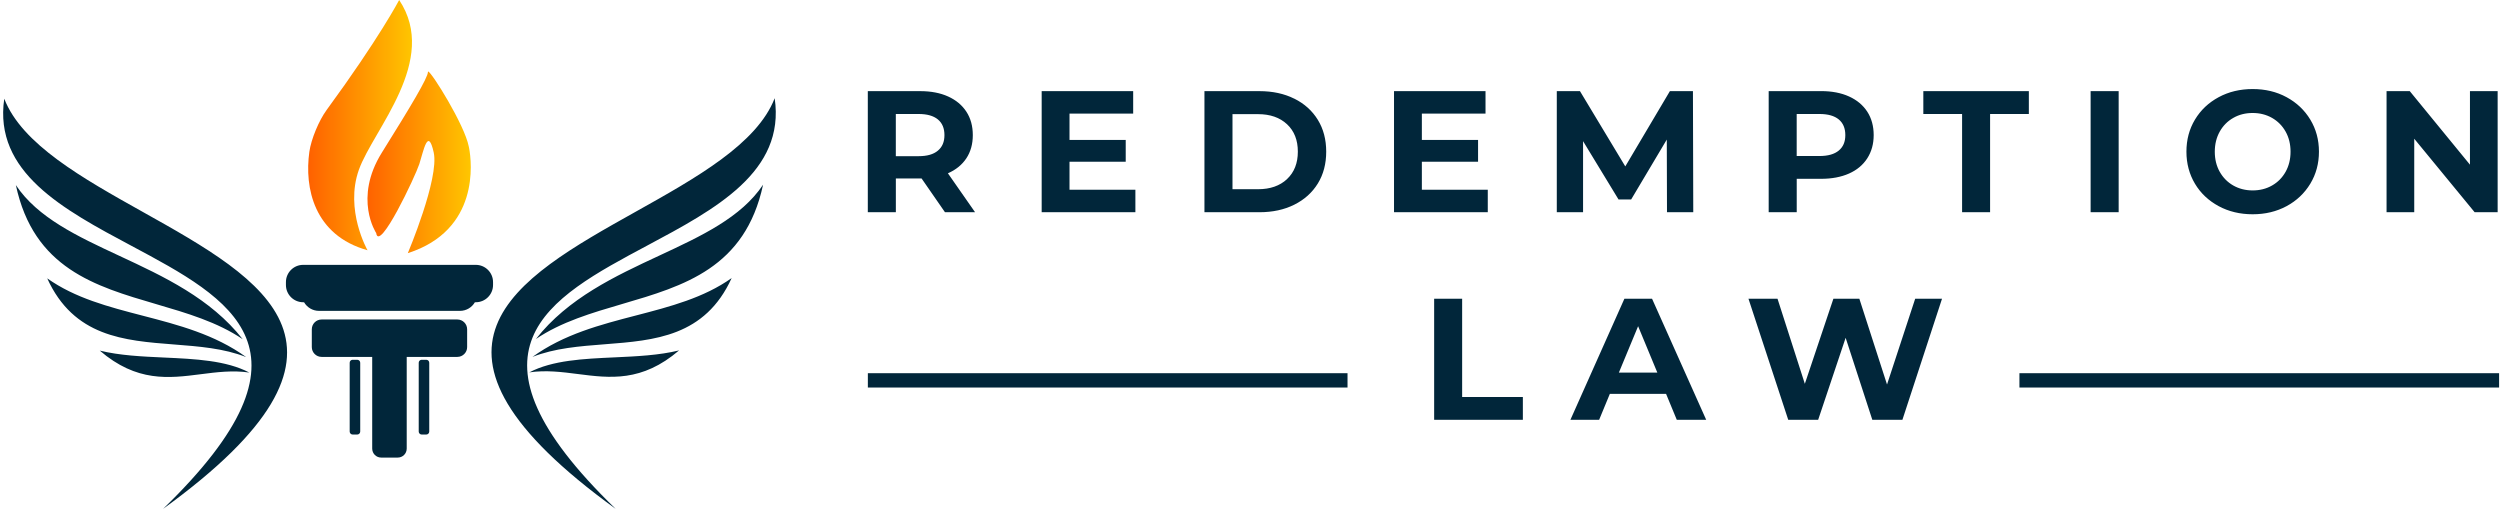
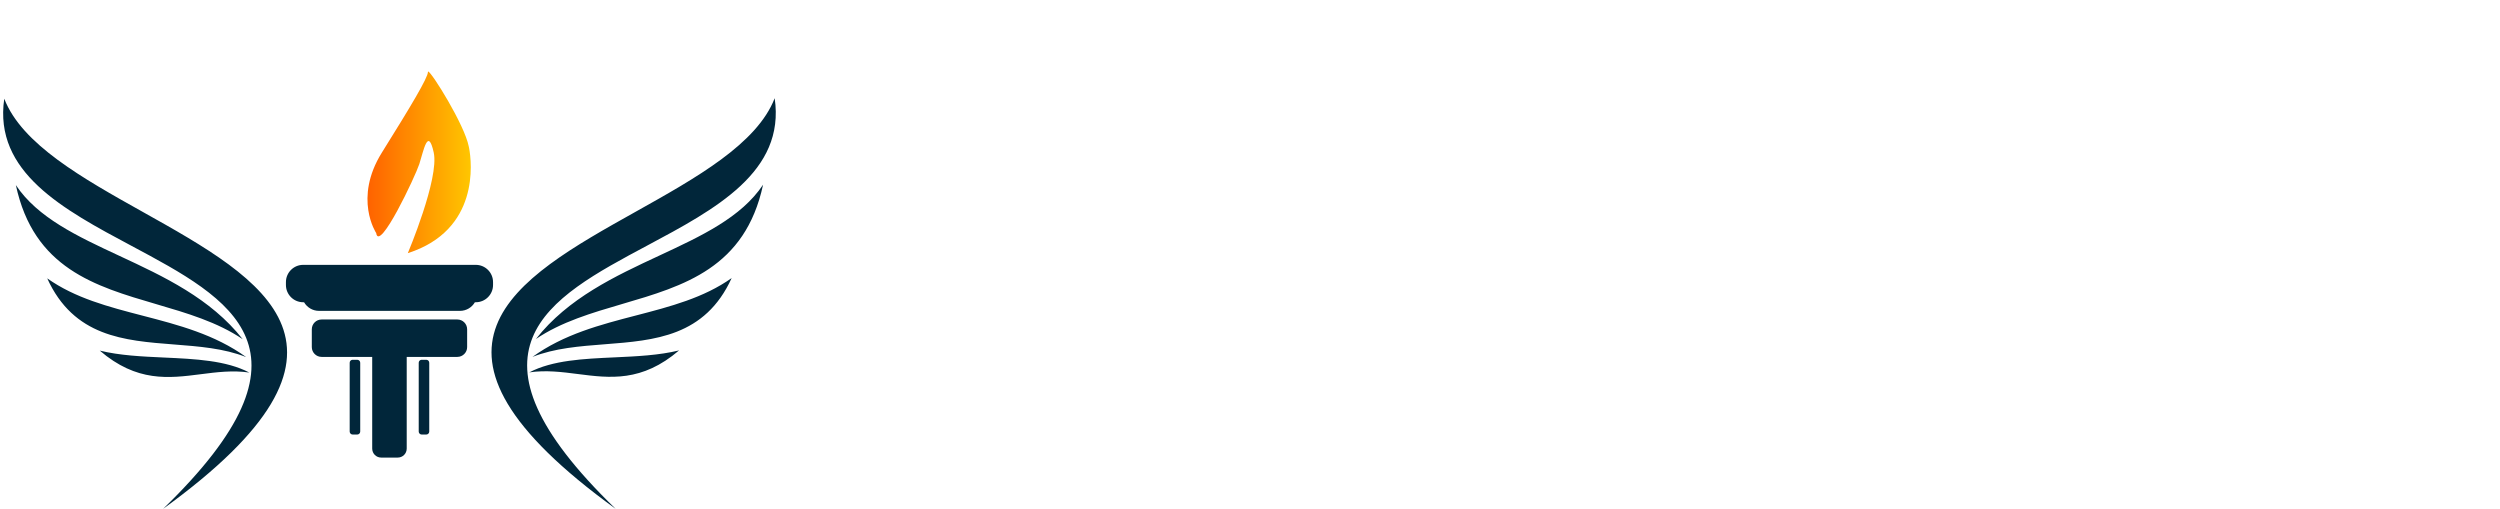
<svg xmlns="http://www.w3.org/2000/svg" width="226" height="46" viewBox="0 0 226 46" fill="none">
  <g id="Logo">
    <g id="Favicon">
-       <path id="Vector" d="M29.515 9.961C28.835 10.89 28.127 12.578 27.966 13.717C27.508 16.974 28.374 21.265 33.225 22.624C33.225 22.624 31.144 18.983 32.445 15.342C33.745 11.701 39.726 5.46 36.085 0C36.085 0 34.298 3.433 29.514 9.96" fill="url(#paint0_linear_6005_10547)" />
      <path id="Vector_2" d="M38.687 6.502C38.687 7.022 37.127 9.622 34.527 13.784C31.927 17.944 34.007 21.065 34.007 21.065C34.267 22.885 37.551 15.931 37.908 14.824C38.286 13.654 38.689 11.443 39.208 13.784C39.727 16.124 36.867 22.885 36.867 22.885C43.368 20.804 42.65 14.672 42.409 13.393C42.4 13.345 42.387 13.297 42.377 13.245C41.997 11.278 38.985 6.467 38.708 6.467C38.694 6.467 38.687 6.479 38.687 6.502Z" fill="url(#paint1_linear_6005_10547)" />
      <path id="Union" fill-rule="evenodd" clip-rule="evenodd" d="M55.654 46C40.824 31.636 49.5 27.006 58.506 22.2C64.679 18.906 71.007 15.529 70.031 8.878C68.434 13.003 62.948 16.073 57.463 19.142C46.493 25.28 35.523 31.419 55.654 46ZM12.937 19.174L12.937 19.174C7.458 16.109 1.98 13.043 0.385 8.924C-0.59 15.566 5.731 18.939 11.896 22.229C20.892 27.029 29.557 31.653 14.744 46C34.851 31.437 23.894 25.306 12.937 19.174ZM27.487 27.323H27.408C26.546 27.323 25.848 26.625 25.848 25.763V25.503C25.848 24.641 26.546 23.943 27.408 23.943H43.011C43.873 23.943 44.571 24.641 44.571 25.503V25.763C44.571 26.625 43.873 27.323 43.011 27.323H42.93C42.66 27.789 42.157 28.103 41.58 28.103H28.838C28.261 28.103 27.758 27.789 27.487 27.323ZM41.343 32.264H36.769H36.767V40.553C36.767 41.002 36.404 41.365 35.956 41.365H34.459C34.01 41.365 33.647 41.002 33.647 40.553V32.264H29.072C28.584 32.264 28.187 31.866 28.187 31.378V29.768C28.187 29.278 28.584 28.882 29.072 28.882H41.343C41.832 28.882 42.229 29.278 42.229 29.768V31.378C42.229 31.866 41.832 32.264 41.343 32.264ZM38.534 32.523H38.122V32.522C37.973 32.522 37.852 32.643 37.852 32.792V39.012C37.852 39.161 37.973 39.282 38.122 39.282H38.534C38.683 39.282 38.804 39.161 38.804 39.012V32.793C38.804 32.644 38.683 32.523 38.534 32.523ZM31.882 32.523H32.294C32.443 32.523 32.564 32.644 32.564 32.793V39.012C32.564 39.161 32.443 39.282 32.294 39.282H31.881C31.732 39.282 31.611 39.161 31.611 39.012V32.792C31.611 32.643 31.732 32.522 31.881 32.522L31.882 32.523ZM10.799 23.131C14.793 24.991 19.038 26.967 21.94 30.664C19.661 29.116 16.892 28.305 14.122 27.494C8.583 25.872 3.044 24.25 1.433 16.731C3.404 19.687 6.987 21.356 10.799 23.131ZM22.253 32.281C19.415 30.231 16.122 29.375 12.889 28.535C9.811 27.735 6.789 26.95 4.268 25.162C6.674 30.439 11.2 30.79 15.727 31.14C17.991 31.315 20.254 31.49 22.253 32.281ZM14.842 32.322H14.842C17.66 32.452 20.446 32.58 22.539 33.679C21.037 33.458 19.593 33.644 18.149 33.829C15.261 34.199 12.372 34.57 9.017 31.694C10.816 32.137 12.837 32.23 14.842 32.322ZM56.277 27.472C53.504 28.284 50.731 29.096 48.449 30.646C51.355 26.946 55.604 24.968 59.603 23.105C63.42 21.328 67.008 19.657 68.982 16.697C67.368 24.224 61.823 25.848 56.277 27.472ZM66.142 25.137C63.618 26.927 60.592 27.713 57.511 28.514C54.274 29.355 50.977 30.212 48.135 32.265C50.136 31.473 52.402 31.298 54.668 31.122C59.2 30.772 63.733 30.421 66.142 25.137ZM55.555 32.306C57.562 32.213 59.586 32.12 61.389 31.676C58.03 34.555 55.138 34.184 52.245 33.813C50.8 33.628 49.354 33.442 47.85 33.663C49.946 32.563 52.734 32.435 55.555 32.306Z" fill="#01263A" />
    </g>
-     <path id="Union_2" fill-rule="evenodd" clip-rule="evenodd" d="M203.641 8.05C204.781 8.05 205.801 8.294 206.708 8.786C207.615 9.277 208.329 9.951 208.85 10.811C209.371 11.671 209.633 12.639 209.633 13.71C209.633 14.781 209.371 15.75 208.85 16.61C208.329 17.469 207.615 18.147 206.708 18.635C205.797 19.126 204.778 19.37 203.641 19.37C202.505 19.37 201.478 19.126 200.567 18.635C199.656 18.143 198.939 17.469 198.425 16.61C197.912 15.75 197.653 14.781 197.653 13.71C197.653 12.639 197.908 11.671 198.425 10.811C198.943 9.951 199.656 9.277 200.567 8.786C201.481 8.294 202.501 8.05 203.641 8.05ZM205.393 16.77C205.914 16.475 206.322 16.059 206.621 15.528C206.916 14.996 207.065 14.391 207.065 13.714C207.065 13.036 206.919 12.432 206.621 11.9C206.322 11.368 205.914 10.957 205.393 10.658C204.872 10.363 204.29 10.214 203.641 10.214C202.993 10.214 202.41 10.359 201.889 10.658C201.368 10.953 200.96 11.368 200.662 11.9C200.367 12.432 200.217 13.036 200.217 13.714C200.217 14.391 200.363 14.996 200.662 15.528C200.96 16.059 201.368 16.471 201.889 16.77C202.41 17.065 202.993 17.214 203.641 17.214C204.29 17.214 204.872 17.068 205.393 16.77ZM159.889 19.185H162.424V16.165H164.628C165.597 16.165 166.438 16.005 167.152 15.688C167.866 15.371 168.416 14.912 168.802 14.311C169.188 13.71 169.381 13.011 169.381 12.21C169.381 11.408 169.188 10.691 168.802 10.097C168.416 9.503 167.866 9.044 167.152 8.72C166.438 8.396 165.597 8.236 164.628 8.236H159.889V19.181V19.185ZM162.421 10.305H164.486C165.247 10.305 165.826 10.469 166.223 10.796C166.62 11.124 166.817 11.598 166.817 12.213C166.817 12.829 166.62 13.284 166.223 13.612C165.826 13.94 165.247 14.104 164.486 14.104H162.421V10.305ZM80.985 16.136H83.313L85.425 19.185H88.146L85.691 15.666C86.409 15.353 86.966 14.901 87.356 14.315C87.746 13.728 87.942 13.025 87.942 12.213C87.942 11.401 87.749 10.694 87.363 10.101C86.977 9.507 86.427 9.048 85.713 8.724C84.999 8.4 84.158 8.239 83.189 8.239H78.45V19.185H80.985V16.136ZM80.982 10.305H83.047C83.808 10.305 84.387 10.469 84.784 10.796C85.181 11.124 85.378 11.598 85.378 12.213C85.378 12.829 85.181 13.288 84.784 13.619C84.387 13.954 83.808 14.118 83.047 14.118H80.982V10.305ZM102.439 10.272V8.239H94.167V19.185H102.639V17.152H96.684V14.621H101.765V12.65H96.684V10.272H102.439ZM113.854 8.239C115.041 8.239 116.094 8.465 117.004 8.921V8.917C117.919 9.372 118.625 10.01 119.132 10.833C119.638 11.656 119.889 12.614 119.889 13.71C119.889 14.806 119.638 15.764 119.132 16.588C118.625 17.411 117.915 18.048 117.004 18.503C116.094 18.959 115.041 19.185 113.854 19.185H108.882V8.239H113.854ZM113.73 17.105C114.823 17.105 115.697 16.799 116.349 16.191V16.187C116.997 15.579 117.325 14.752 117.325 13.71C117.325 12.668 117.001 11.842 116.349 11.233C115.697 10.625 114.826 10.319 113.73 10.319H111.417V17.105H113.73ZM134.495 17.152H128.536V14.621H133.617V12.65H128.536V10.272H134.291V8.239H126.019V19.185H134.495V17.152ZM140.734 19.185V8.239H142.829L146.926 15.043L150.958 8.239H153.042L153.071 19.185H150.696L150.678 12.617L147.458 18.03H146.314L143.109 12.76V19.185H140.734ZM173.869 8.239H183.408V10.305H179.904V19.185H177.373V10.305H173.869V8.239ZM191.527 8.239H188.992V19.185H191.527V8.239ZM215.745 19.185H218.247V12.541L223.707 19.185H225.787V8.239H223.284V14.887L217.843 8.239H215.745V19.185ZM129.647 27.005H132.178V35.888H137.667V37.95H129.647V27.005ZM146.846 27.005L141.965 37.95H144.562L145.531 35.604H150.612L151.581 37.95H154.24L149.345 27.005H146.846ZM146.347 33.681L148.085 29.489L149.822 33.681H146.351H146.347ZM168.085 27.005L170.587 34.759L173.133 27.005H175.559L171.978 37.95H169.257L166.846 30.538L164.362 37.95H161.656L158.061 27.005H160.687L163.157 34.697L165.739 27.005H168.085ZM121.816 33.736H78.454V35.032H121.816V33.736ZM182.556 33.736H225.918V35.032H182.556V33.736Z" fill="#01263A" />
  </g>
  <defs>
    <linearGradient id="paint0_linear_6005_10547" x1="27.855" y1="11.428" x2="37.242" y2="11.428" gradientUnits="userSpaceOnUse">
      <stop stop-color="#FF6100" />
      <stop offset="1" stop-color="#FFC500" />
    </linearGradient>
    <linearGradient id="paint1_linear_6005_10547" x1="33.146" y1="14.473" x2="42.486" y2="14.473" gradientUnits="userSpaceOnUse">
      <stop stop-color="#FF6100" />
      <stop offset="1" stop-color="#FFC500" />
    </linearGradient>
  </defs>
</svg>